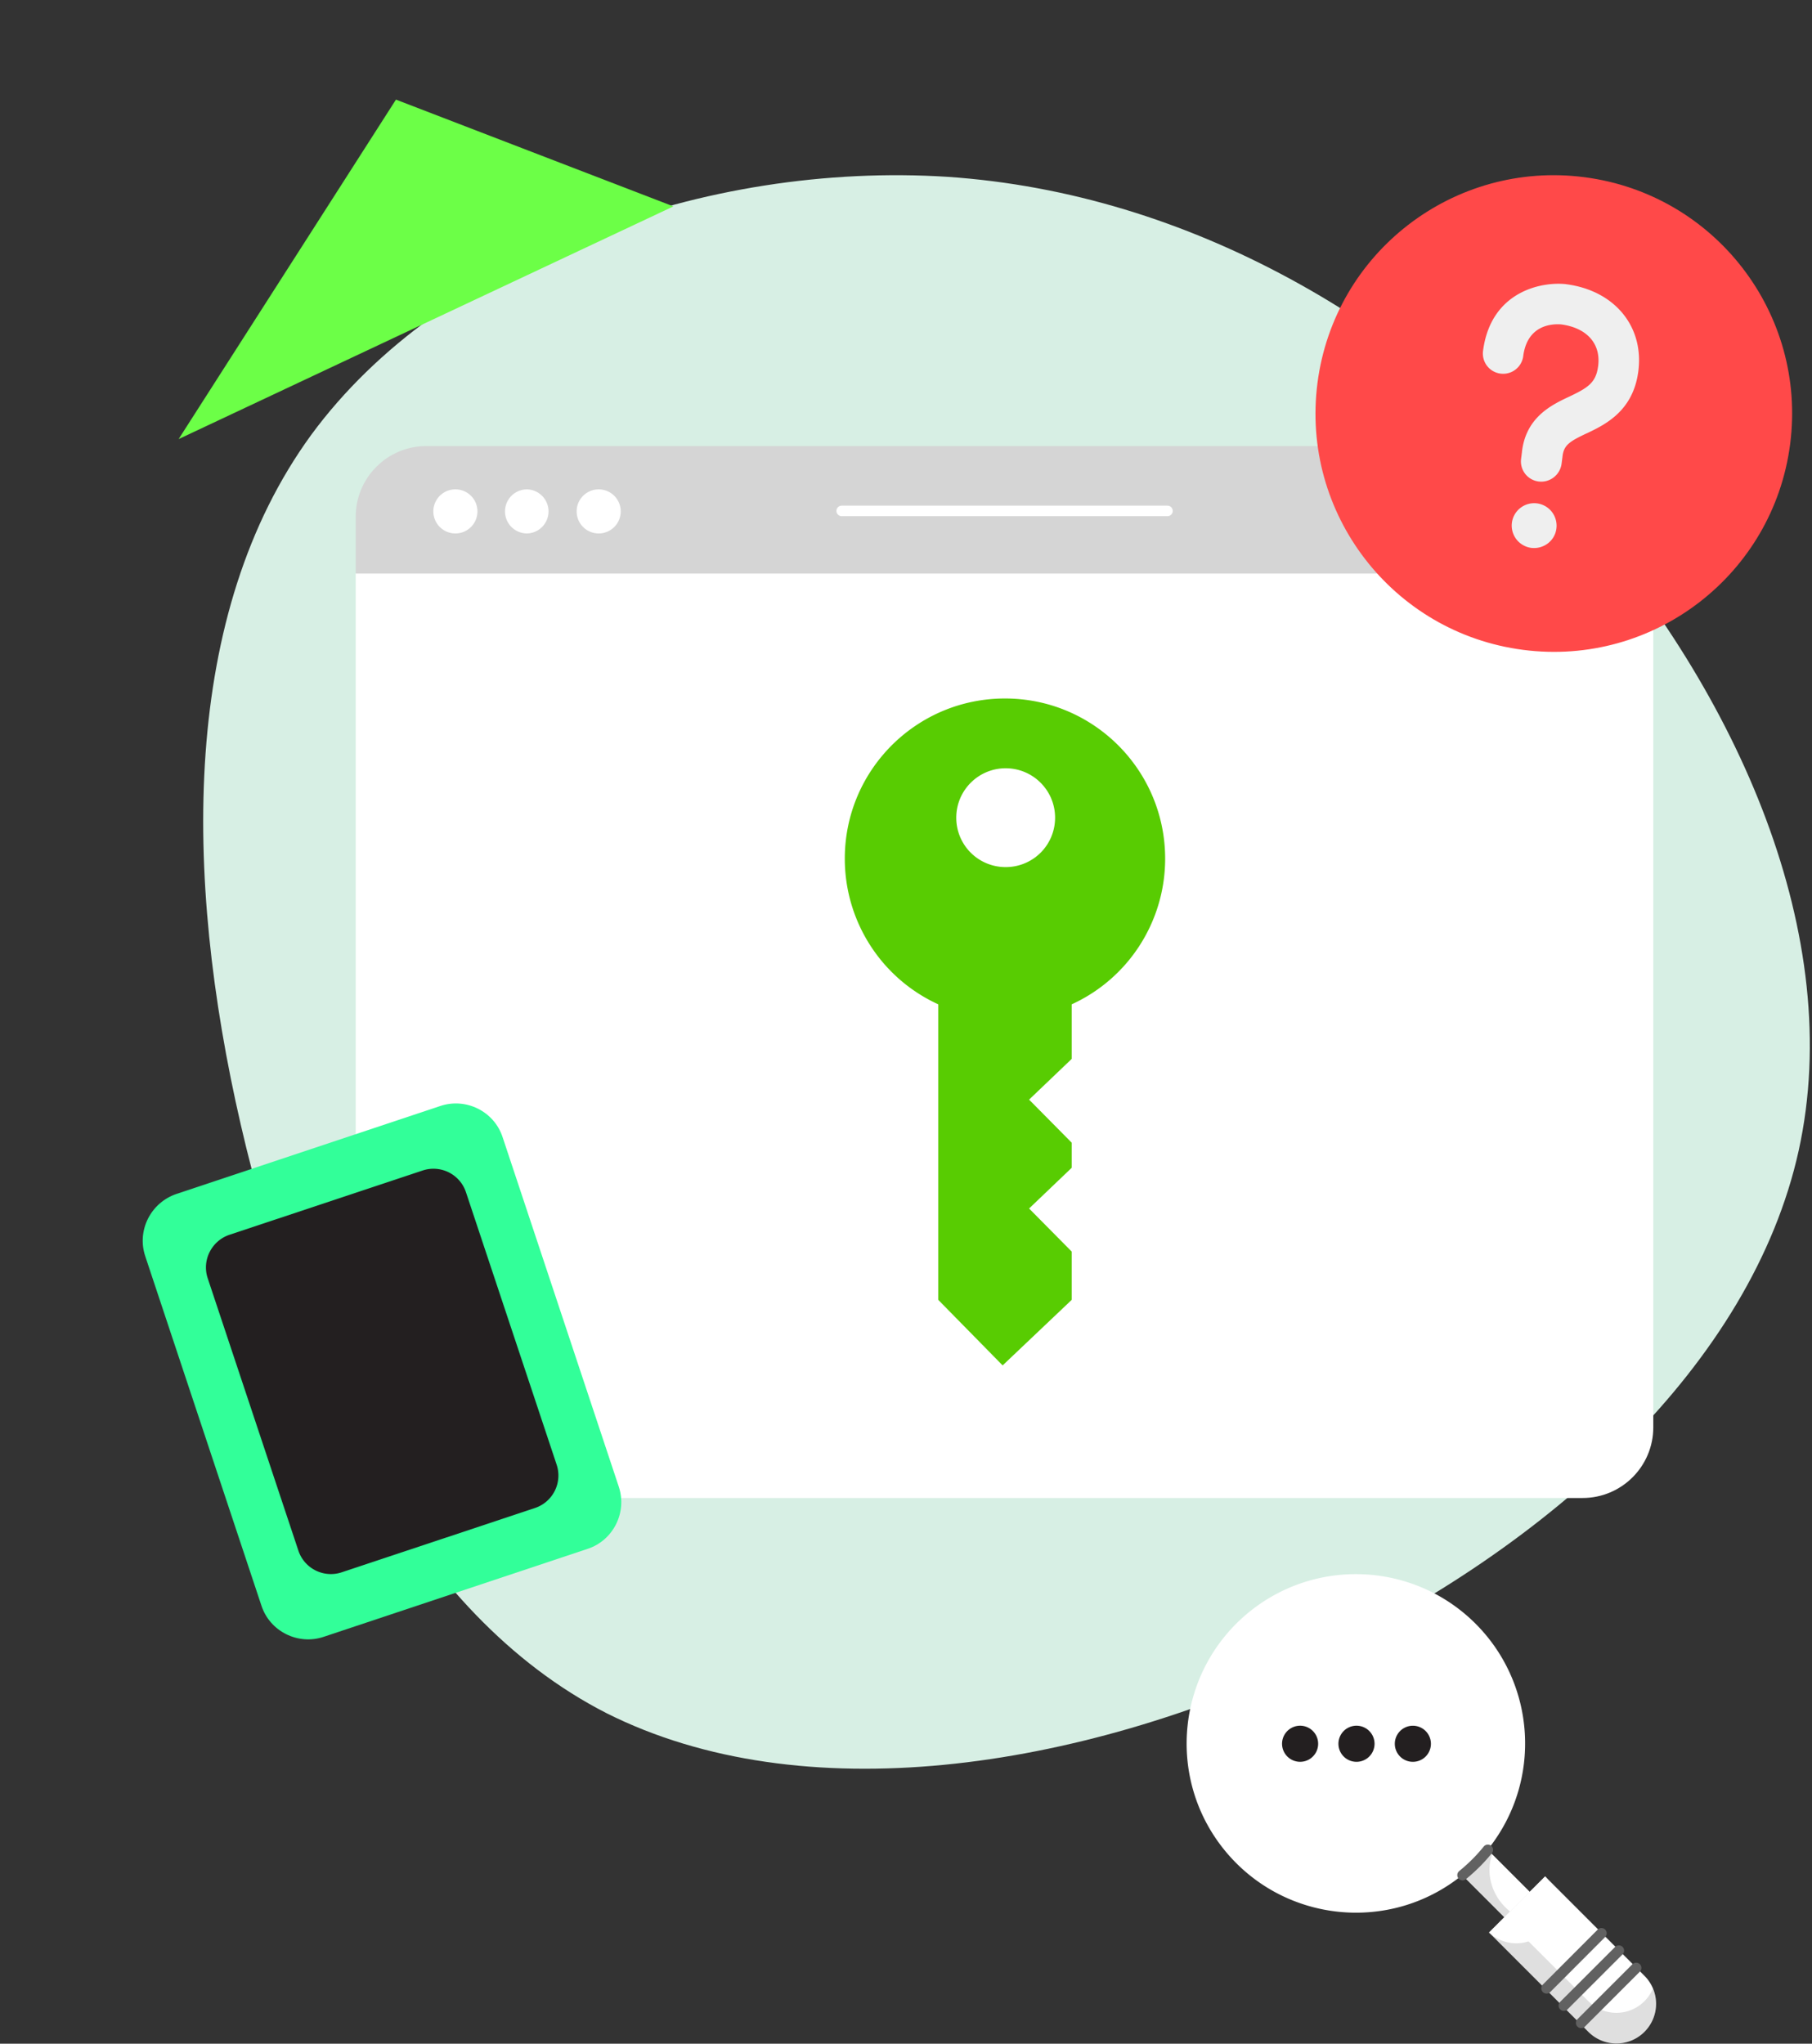
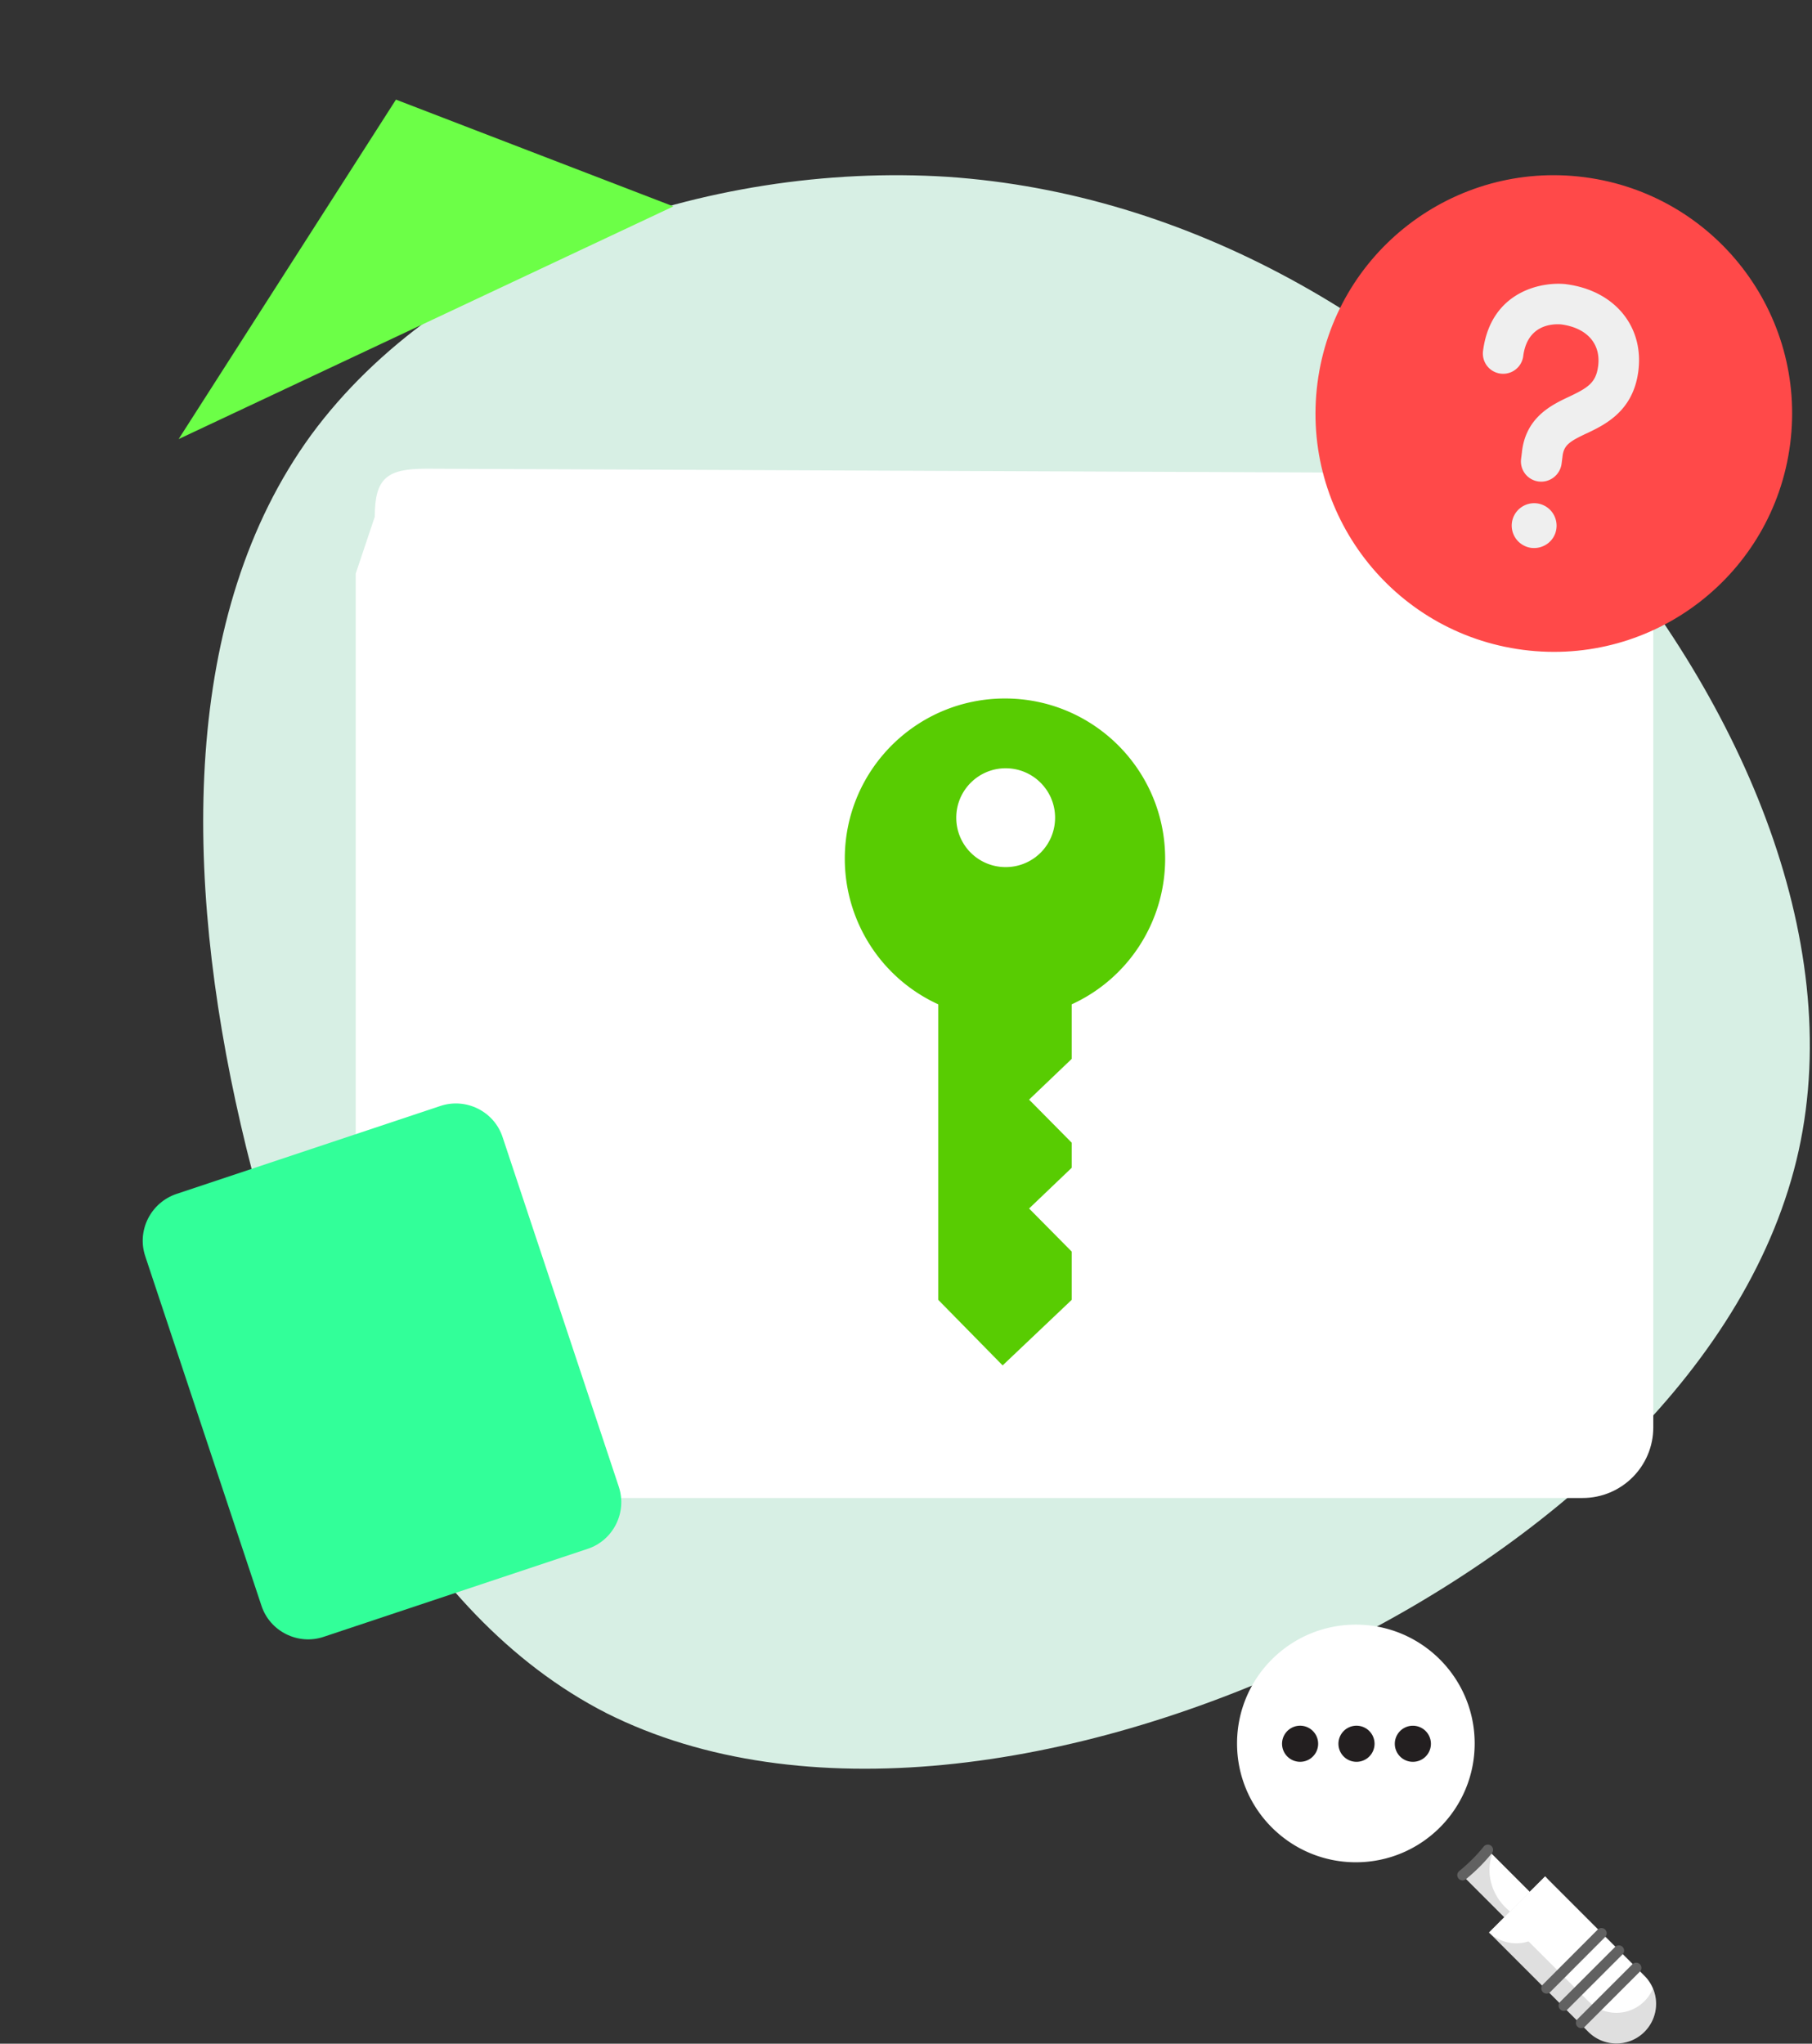
<svg xmlns="http://www.w3.org/2000/svg" fill="none" viewBox="0 0 352 397">
  <rect x="0" y="0" width="352" height="397" fill="#333333" stroke="none" />
  <path fill="#D7EFE4" d="M305.915 98.734c31.904 36.1 52.618 83.235 43.502 124.753-9.114 41.313-48.058 77.014-94.252 98.678-46.194 21.861-99.432 29.681-137.341 10.628-37.7-19.254-59.867-65.785-71.052-114.322-11.186-48.537-11.598-99.281 13.673-133.979 25.48-34.697 76.645-53.15 123.667-50.14 47.022 3.21 89.903 28.279 121.803 64.382Z" />
  <path fill="#6CFF47" d="m34.696 85.297 42.221-65.946 53.898 20.742-96.12 45.204Z" />
  <path fill="#fff" d="M82.835 91.05 307.434 92c7.587 0 9.665.796 9.665 8.383l4.07 11.042v165.832c0 7.586-6.148 13.735-13.735 13.735h-224.6c-7.585 0-13.734-6.149-13.734-13.735V111.424l3.702-11.042c0-7.587 2.447-9.332 10.033-9.332Z" />
-   <path fill="#D5D5D5" d="M82.835 86.647h224.599c7.587 0 13.735 6.148 13.735 13.735v11.042H69.099v-11.042c0-7.587 6.15-13.735 13.736-13.735Z" />
  <path fill="#fff" d="M88.464 103.625a4.282 4.282 0 1 0 .001-8.567 4.282 4.282 0 0 0-.001 8.567ZM102.385 103.625a4.284 4.284 0 0 0 0-8.565 4.282 4.282 0 1 0 0 8.565ZM116.302 103.625a4.282 4.282 0 1 0-4.283-4.283 4.284 4.284 0 0 0 4.283 4.283Z" />
-   <path stroke="#fff" stroke-linecap="round" stroke-linejoin="round" stroke-width="2.043" d="M163.504 99.248h63.292" />
  <path fill="#58CC02" d="M226.342 166.798c0-17.195-13.922-31.114-31.114-31.114-17.196 0-31.117 13.919-31.117 31.114 0 12.192 7.098 23.246 18.152 28.296v57.407l12.509 12.735 13.421-12.735v-9.373l-8.282-8.37 8.282-7.914v-4.867l-8.282-8.37 8.282-7.915v-10.598c11.05-5.05 18.149-16.104 18.149-28.296Zm-30.98-17.559c5.277 0 9.599 4.277 9.599 9.599a9.573 9.573 0 0 1-9.599 9.599 9.57 9.57 0 0 1-9.596-9.599c0-5.322 4.32-9.599 9.596-9.599Z" />
  <path fill="#32FF99" d="m34.286 231.925 51.233-17.075c5.011-1.692 10.49 1.047 12.122 6.063l22.55 67.84c1.692 5.011-1.047 10.491-6.063 12.125l-51.225 17.075c-5.011 1.693-10.49-1.047-12.121-6.062L28.223 244.05c-1.688-5.015 1.052-10.433 6.063-12.125Z" />
-   <path fill="#231F20" d="m44.604 239.853 37.477-12.471a6.653 6.653 0 0 1 8.45 4.251l17.596 52.865a6.655 6.655 0 0 1-4.251 8.453l-37.473 12.47a6.655 6.655 0 0 1-8.454-4.251l-17.6-52.864c-1.167-3.5.756-7.287 4.255-8.453Z" />
  <path fill="#FF4949" d="M295.894 126.241c25.355 3.286 48.573-14.604 51.859-39.959 3.286-25.355-14.603-48.574-39.959-51.86-25.355-3.286-48.573 14.604-51.859 39.96-3.286 25.354 14.603 48.573 39.959 51.859Z" />
  <path fill="#EFEFEF" d="m304.228 55.206-.073-.013c-4.903-.51-14.578 1.533-16.059 12.974a3.93 3.93 0 0 0 3.397 4.41 3.932 3.932 0 0 0 4.409-3.397c.809-6.236 5.831-6.287 7.389-6.16 4.98.673 7.726 3.746 7.164 8.092-.417 3.193-1.89 4.176-5.665 5.96-3.376 1.583-8.483 4.017-9.156 10.917l-.145 1.132a3.93 3.93 0 0 0 3.397 4.41c2.137.276 4.124-1.214 4.456-3.367l.179-1.375c.221-2.294 1.311-3 4.661-4.588l.055-.017c3.588-1.707 9.019-4.325 10.024-12.059 1.132-8.738-4.631-15.702-14.033-16.919ZM298.583 97.783a4.369 4.369 0 0 0-4.882 3.762 4.373 4.373 0 0 0 3.763 4.883c2.409.285 4.597-1.38 4.882-3.763a4.365 4.365 0 0 0-3.763-4.882Z" />
  <path fill="#fff" d="m289.275 375.409 10.891-10.891 19.283 19.288a7.69 7.69 0 0 1 0 10.891 7.698 7.698 0 0 1-10.891 0l-19.283-19.288Z" />
  <path fill="#616161" d="M319.449 388.741a7.69 7.69 0 0 1-10.891 0l-16.294-16.295-2.989 2.973 19.283 19.283a7.69 7.69 0 0 0 10.891 0c2.288-2.288 2.825-5.629 1.65-8.433a7.67 7.67 0 0 1-1.65 2.472Z" opacity=".2" />
  <path fill="#fff" d="m288.683 359.007-4.944 4.944 8.499 8.5 4.945-4.945-8.5-8.499Z" />
-   <path fill="#616161" d="M292.841 370.893c-3.177-2.845-4.25-7.136-2.968-10.706l-1.195-1.196-4.955 4.95 8.5 8.5 1.114-1.114c-.143-.143-.327-.291-.496-.434Z" opacity=".2" />
-   <path fill="#fff" d="M286.221 314.995c12.254 11.841 13.45 31.063 2.763 44.328a31.395 31.395 0 0 1-1.915 2.161c-.93.971-1.941 1.9-2.993 2.748-14.109 11.427-34.817 9.22-46.244-4.888-11.427-14.109-9.22-34.822 4.888-46.249 12.914-10.436 31.558-9.608 43.501 1.9Z" />
+   <path fill="#616161" d="M292.841 370.893c-3.177-2.845-4.25-7.136-2.968-10.706l-1.195-1.196-4.955 4.95 8.5 8.5 1.114-1.114Z" opacity=".2" />
  <path fill="#fff" d="M263.388 361.755c12.75 0 23.083-10.334 23.083-23.079 0-12.749-10.333-23.083-23.083-23.083-12.745 0-23.079 10.334-23.079 23.083 0 12.745 10.334 23.079 23.079 23.079ZM300.151 364.498a7.69 7.69 0 0 1-.271 10.87c-2.968 2.825-7.652 2.845-10.62.02l10.891-10.89Z" />
  <path fill="#231F20" d="M274.462 342.242a3.504 3.504 0 0 0 3.509-3.504 3.506 3.506 0 1 0-7.013 0 3.503 3.503 0 0 0 3.504 3.504ZM263.51 342.242a3.508 3.508 0 1 0 .004-7.016 3.508 3.508 0 0 0-.004 7.016ZM255.664 340.362a3.51 3.51 0 0 0-1.476-4.735 3.508 3.508 0 0 0-4.735 1.481 3.501 3.501 0 0 0 1.481 4.73 3.502 3.502 0 0 0 4.73-1.476Z" />
  <path stroke="#616161" stroke-linecap="round" stroke-linejoin="round" stroke-width="2.043" d="m300.432 386.238 10.665-10.686M303.793 389.599l10.686-10.681M307.159 392.96l10.681-10.681M289.025 359.344a32.943 32.943 0 0 1-1.915 2.166 35.295 35.295 0 0 1-2.994 2.743" />
</svg>